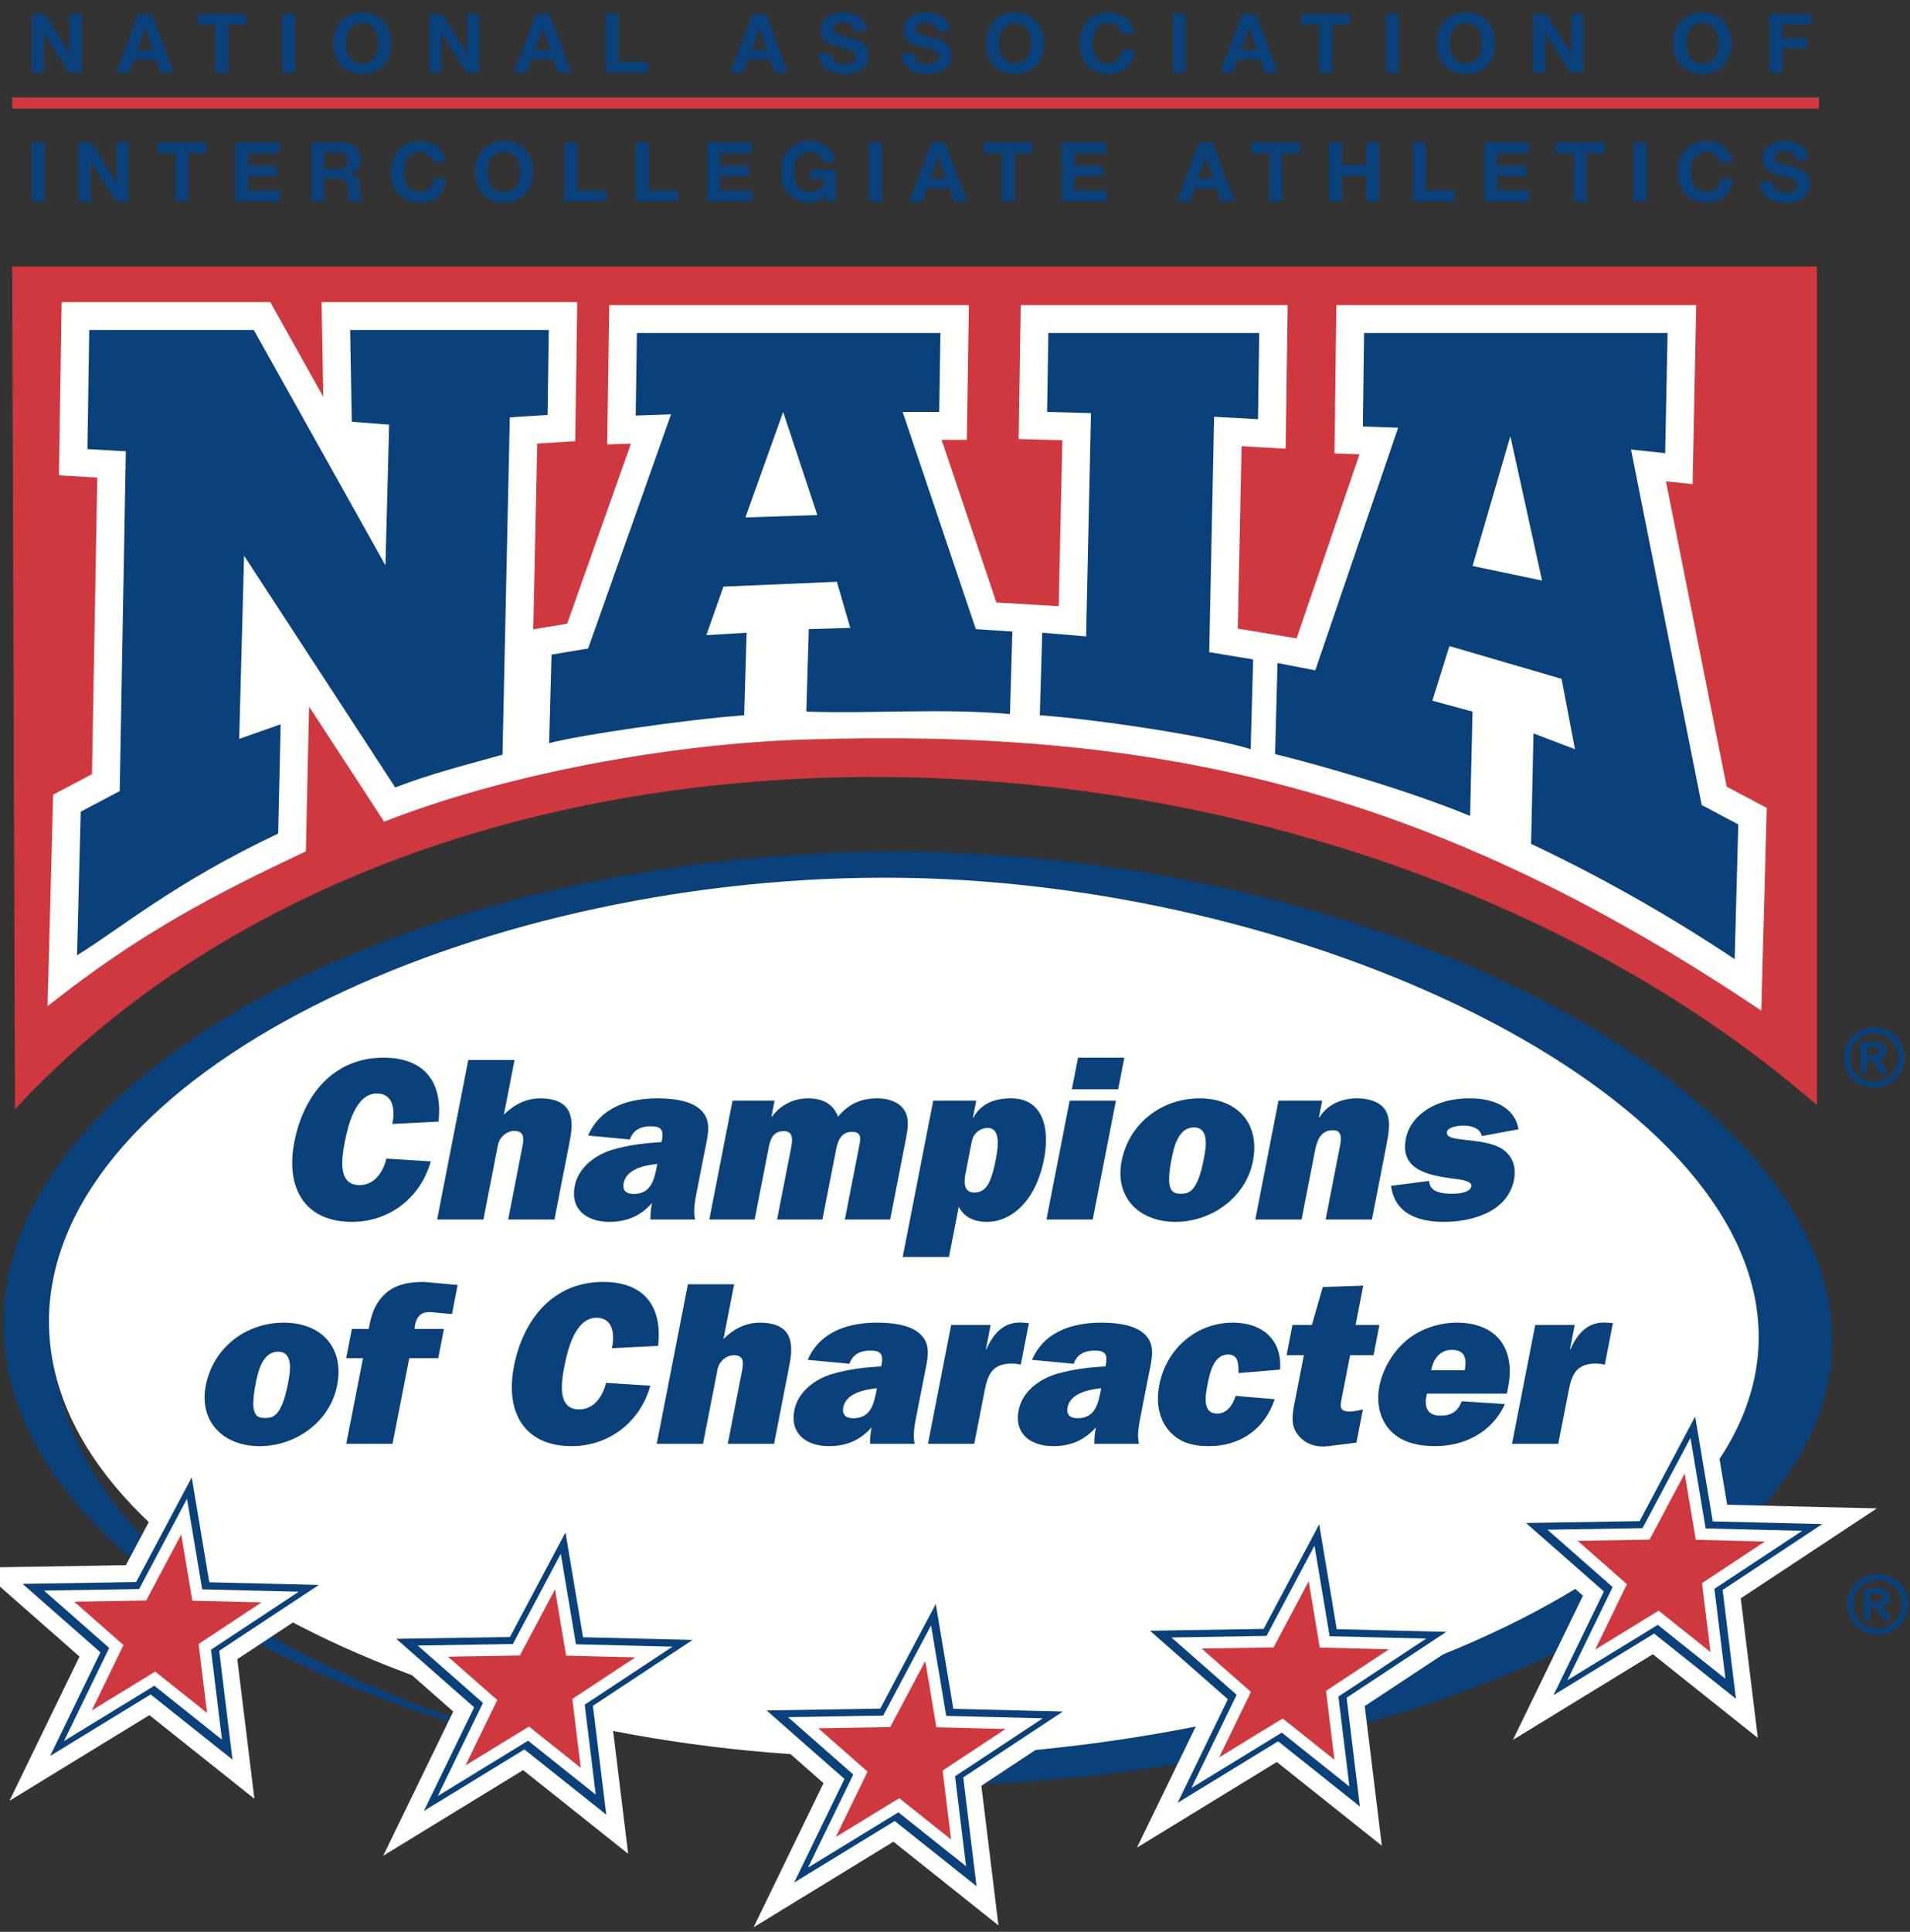
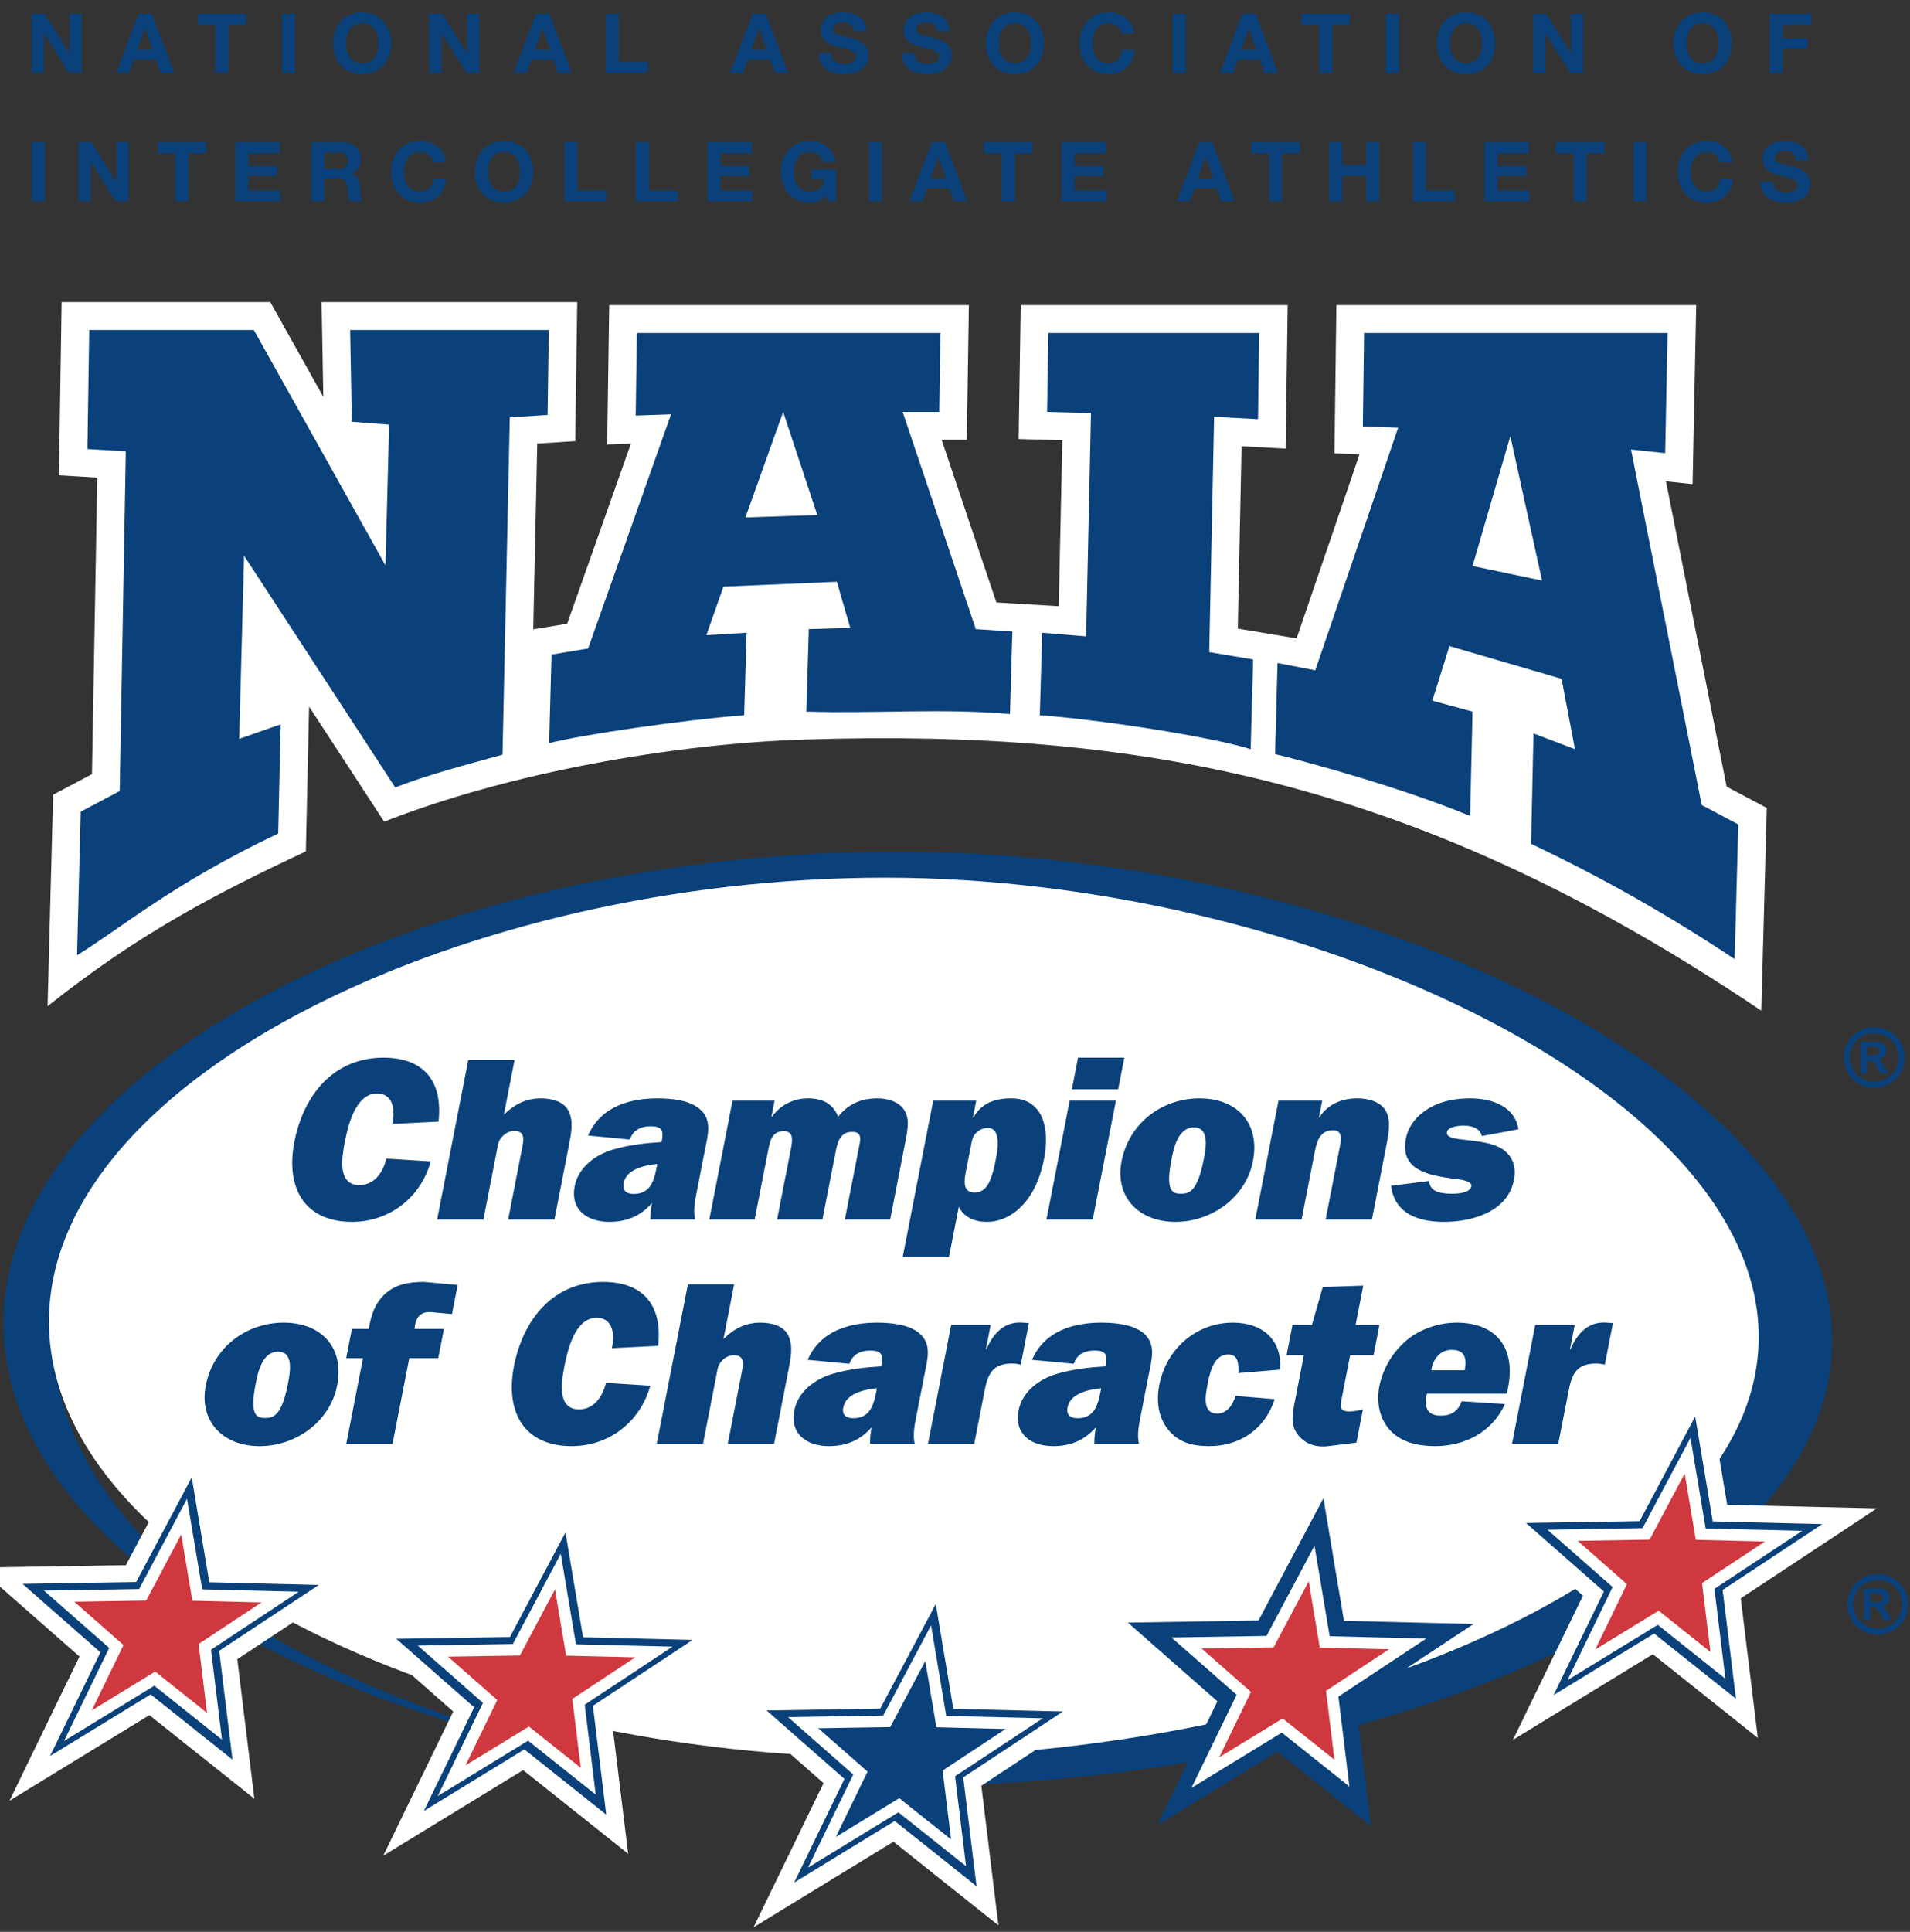
<svg xmlns="http://www.w3.org/2000/svg" width="90" height="91" viewBox="0 0 90 91" fill="none">
  <rect x="0" y="0" width="90" height="91" fill="#333333" stroke="none" />
  <path fill-rule="evenodd" clip-rule="evenodd" d="M42.23 40.117C19.9 40.117 0.165 50.295 0.165 62.339C0.165 71.473 11.513 79.29 26.733 82.536C16.556 79.856 4.307 74.566 2.58 64.469C0.934 51.921 20.522 43.455 40.82 43.455C61.118 43.455 80.914 53.844 80.914 65.235C79.564 77.647 44.206 82.4 44.206 82.4C44.206 82.4 43.724 82.808 43.549 84.131C65.406 83.788 86.332 74.954 86.332 63.149C86.332 51.102 64.556 40.117 42.228 40.117" fill="#0A417A" />
  <path fill-rule="evenodd" clip-rule="evenodd" d="M82.071 62.981C82.071 73.879 61.132 81.977 41.701 81.977C22.271 81.977 3.108 73.149 3.108 62.25C3.108 51.353 22.271 42.144 41.701 42.144C61.132 42.144 82.071 52.084 82.071 62.981Z" fill="#FFFFFE" />
  <path fill-rule="evenodd" clip-rule="evenodd" d="M82.071 62.981C82.071 73.879 61.132 81.977 41.701 81.977C22.271 81.977 3.108 73.149 3.108 62.25C3.108 51.353 22.271 42.144 41.701 42.144C61.132 42.144 82.071 52.084 82.071 62.981Z" stroke="#FFFFFE" stroke-width="1.6" />
  <path fill-rule="evenodd" clip-rule="evenodd" d="M51.37 80.253L45.815 83.923L46.531 89.774C46.531 89.774 42.811 86.809 42.129 86.267L36.464 89.734L39.298 83.897L35.08 80.189L41.235 80.089C41.707 79.197 44.294 74.329 44.294 74.329L45.262 80.104L48.465 80.182L51.37 80.253Z" fill="#0A417A" />
  <path fill-rule="evenodd" clip-rule="evenodd" d="M51.37 80.253L45.815 83.923L46.531 89.774C46.531 89.774 42.811 86.809 42.129 86.267L36.464 89.734L39.298 83.897L35.08 80.189L41.235 80.089C41.707 79.197 44.294 74.329 44.294 74.329L45.262 80.104L48.465 80.182L51.37 80.253Z" stroke="#FFFFFE" stroke-width="0.8" />
-   <path fill-rule="evenodd" clip-rule="evenodd" d="M43.736 77.403L41.781 81.085L37.845 81.15L40.543 83.521L38.729 87.254L42.352 85.037L45.167 87.279L44.71 83.538L48.26 81.193L44.355 81.096L43.736 77.403Z" fill="#D0383F" />
  <path fill-rule="evenodd" clip-rule="evenodd" d="M43.736 77.403L41.781 81.085L37.845 81.15L40.543 83.521L38.729 87.254L42.352 85.037L45.167 87.279L44.71 83.538L48.26 81.193L44.355 81.096L43.736 77.403Z" stroke="#FFFFFE" stroke-width="0.547" />
  <path fill-rule="evenodd" clip-rule="evenodd" d="M20.297 54.708C19.815 56.438 18.33 57.557 16.591 57.557C14.323 57.557 13.452 55.924 13.87 53.787C14.293 51.618 15.69 49.822 18.069 49.822C19.996 49.822 20.874 50.961 20.662 52.835L18.483 52.945C18.629 52.309 18.543 51.51 17.761 51.51C16.737 51.51 16.388 53.076 16.248 53.787C16.1 54.543 15.894 55.825 16.94 55.825C17.656 55.825 18.053 55.201 18.208 54.577L20.297 54.708ZM23.945 57.447L24.625 53.963C24.698 53.59 24.683 53.273 24.232 53.273C24.022 53.273 23.816 53.372 23.661 53.546C23.51 53.7 23.46 53.897 23.434 54.083L22.777 57.446H20.597L22.066 49.931H24.246L23.743 52.506C24.26 52.002 24.817 51.739 25.478 51.739C26.028 51.739 26.582 51.892 26.801 52.352C27.026 52.835 26.921 53.372 26.81 53.941L26.125 57.446L23.945 57.447ZM30.973 54.829C30.435 54.883 29.521 55.047 29.388 55.727C29.318 56.088 29.519 56.241 29.861 56.241C30.686 56.241 30.832 55.551 30.952 54.938L30.973 54.829ZM30.649 57.446C30.646 57.185 30.67 56.925 30.723 56.669C30.157 57.315 29.483 57.557 28.712 57.557C27.666 57.557 26.863 56.987 27.081 55.869C27.255 54.983 28.064 54.39 28.892 54.149C29.652 53.929 30.428 53.843 31.174 53.798L31.183 53.755C31.282 53.25 31.188 53.053 30.659 53.053C30.231 53.053 29.836 53.207 29.679 53.678L27.711 53.491C28.313 52.101 29.716 51.739 30.983 51.739C31.643 51.739 32.473 51.826 32.947 52.221C33.584 52.736 33.355 53.459 33.199 54.258L32.815 56.219C32.735 56.636 32.664 57.053 32.752 57.446H30.649ZM36.498 51.848L36.351 52.604H36.372C36.566 52.335 36.821 52.116 37.117 51.965C37.413 51.815 37.74 51.737 38.072 51.739C38.766 51.739 39.265 52.002 39.489 52.604C39.996 51.979 40.605 51.739 41.343 51.739C41.816 51.739 42.293 51.88 42.559 52.221C42.885 52.638 42.777 53.184 42.661 53.777L41.944 57.447H39.81L40.467 54.083C40.537 53.721 40.66 53.316 40.154 53.316C39.538 53.316 39.448 53.886 39.361 54.335L38.752 57.446H36.616L37.274 54.083C37.341 53.733 37.407 53.283 36.934 53.283C36.416 53.283 36.297 53.667 36.216 54.083L35.559 57.446H33.423L34.517 51.848H36.498ZM45.497 55.267C45.42 55.661 45.386 56.175 45.915 56.175C46.223 56.175 46.452 56.012 46.599 55.715C46.747 55.409 46.846 55.015 46.907 54.697C46.997 54.237 47.226 53.13 46.532 53.13C46.333 53.138 46.143 53.22 46.002 53.36C45.825 53.536 45.802 53.71 45.759 53.93L45.497 55.267ZM46 51.848L45.844 52.648H45.866C46.23 51.968 46.891 51.738 47.639 51.738C49.225 51.738 49.455 53.273 49.197 54.588C49.076 55.213 48.837 55.924 48.433 56.472C47.938 57.14 47.273 57.557 46.493 57.557C45.908 57.557 45.423 57.337 45.178 56.845L44.715 59.211H42.535L43.974 51.848H46ZM52.687 51.311H50.507L50.799 49.822H52.979L52.687 51.311ZM51.489 57.446H49.309L50.403 51.848H52.583L51.489 57.446ZM55.199 54.62C54.906 56.12 55.249 56.231 55.644 56.231C56.041 56.231 56.426 56.121 56.719 54.621C56.824 54.083 57.004 53.107 56.255 53.107C55.505 53.107 55.304 54.083 55.199 54.62ZM59.039 54.697C58.706 56.395 57.104 57.557 55.385 57.557C53.668 57.557 52.519 56.395 52.85 54.697C53.201 52.9 54.76 51.739 56.522 51.739C58.284 51.739 59.389 52.9 59.038 54.697H59.039ZM62.302 51.848L62.148 52.638H62.17C62.559 52.002 63.26 51.738 63.942 51.738C64.47 51.738 65.047 51.892 65.293 52.319C65.557 52.779 65.431 53.414 65.318 53.996L64.644 57.446H62.464L63.127 54.05C63.193 53.71 63.285 53.24 62.812 53.24C62.207 53.24 62.05 53.755 61.96 54.216L61.33 57.446H59.15L60.243 51.848H62.302ZM67.343 55.628C67.36 56.165 67.952 56.231 68.426 56.231C68.646 56.231 69.266 56.209 69.33 55.881C69.386 55.596 68.649 55.541 68.454 55.519C67.308 55.354 65.955 55.124 66.246 53.634C66.37 52.999 66.809 52.494 67.402 52.166C68.02 51.826 68.665 51.739 69.292 51.739C70.349 51.739 71.382 52.145 71.551 53.196L69.827 53.514C69.736 53.13 69.327 53.02 68.942 53.02C68.765 53.02 68.227 53.076 68.18 53.316C68.146 53.491 68.318 53.568 68.455 53.602C68.684 53.667 69.118 53.7 69.375 53.732C69.869 53.798 70.427 53.875 70.825 54.15C71.278 54.477 71.457 54.97 71.34 55.574C71.037 57.117 69.312 57.557 68.045 57.557C66.79 57.557 65.713 57.151 65.547 55.858L67.343 55.628ZM12.047 65.185C11.754 66.686 12.095 66.796 12.492 66.796C12.888 66.796 13.273 66.686 13.566 65.186C13.671 64.649 13.851 63.673 13.102 63.673C12.353 63.673 12.152 64.649 12.047 65.185ZM15.886 65.262C15.554 66.962 13.951 68.122 12.233 68.122C10.515 68.122 9.366 66.962 9.697 65.262C10.048 63.466 11.607 62.304 13.369 62.304C15.131 62.304 16.237 63.466 15.886 65.262ZM18.496 68.012H16.316L17.104 63.98H16.311L16.581 62.6H17.373L17.388 62.523C17.495 61.975 17.628 61.46 18.093 60.999C18.626 60.474 19.325 60.386 19.975 60.386L21.565 60.529L21.298 61.899L20.324 61.81C19.793 61.766 19.579 62.073 19.531 62.6H20.919L20.649 63.98H19.284L18.496 68.012ZM30.645 65.273C30.163 67.003 28.679 68.121 26.939 68.121C24.671 68.121 23.8 66.489 24.219 64.353C24.642 62.184 26.039 60.386 28.417 60.386C30.345 60.386 31.223 61.526 31.011 63.399L28.831 63.509C28.977 62.875 28.891 62.073 28.11 62.073C27.086 62.073 26.736 63.641 26.596 64.353C26.449 65.108 26.242 66.39 27.288 66.39C28.004 66.39 28.402 65.766 28.557 65.142L30.645 65.273ZM34.293 68.013L34.974 64.528C35.047 64.156 35.031 63.838 34.58 63.838C34.471 63.841 34.364 63.866 34.265 63.913C34.167 63.961 34.079 64.028 34.009 64.111C33.858 64.265 33.808 64.463 33.783 64.649L33.126 68.013H30.946L32.414 60.497H34.594L34.091 63.071C34.608 62.567 35.165 62.304 35.827 62.304C36.377 62.304 36.931 62.457 37.15 62.917C37.375 63.399 37.27 63.936 37.158 64.507L36.474 68.013H34.293ZM41.322 65.393C40.782 65.448 39.869 65.613 39.736 66.292C39.666 66.653 39.868 66.807 40.209 66.807C41.034 66.807 41.181 66.117 41.301 65.504L41.322 65.393ZM40.997 68.013C40.994 67.752 41.02 67.491 41.072 67.234C40.506 67.88 39.83 68.121 39.06 68.121C38.014 68.121 37.211 67.553 37.43 66.434C37.603 65.546 38.412 64.955 39.241 64.714C39.999 64.494 40.776 64.407 41.523 64.364L41.533 64.319C41.63 63.816 41.536 63.619 41.007 63.619C40.579 63.619 40.185 63.773 40.027 64.242L38.059 64.057C38.661 62.666 40.065 62.304 41.331 62.304C41.992 62.304 42.821 62.392 43.296 62.786C43.933 63.301 43.703 64.024 43.548 64.824L43.164 66.786C43.082 67.201 43.012 67.617 43.1 68.013H40.997ZM46.477 63.563C46.817 62.786 47.331 62.239 48.189 62.303L48.482 62.326L48.099 64.286C47.966 64.251 47.829 64.233 47.691 64.232C47.339 64.232 46.961 64.298 46.724 64.615C46.517 64.89 46.446 65.251 46.381 65.581L45.906 68.013H43.726L44.82 62.413H46.68L46.456 63.563H46.477ZM51.889 65.393C51.351 65.448 50.437 65.613 50.305 66.292C50.234 66.653 50.435 66.807 50.777 66.807C51.602 66.807 51.748 66.117 51.867 65.504L51.889 65.393ZM51.565 68.013C51.562 67.752 51.587 67.49 51.64 67.234C51.073 67.88 50.4 68.121 49.628 68.121C48.581 68.121 47.778 67.553 47.998 66.434C48.171 65.546 48.979 64.955 49.808 64.714C50.568 64.494 51.344 64.407 52.091 64.364L52.099 64.319C52.198 63.816 52.105 63.619 51.576 63.619C51.146 63.619 50.752 63.773 50.594 64.242L48.627 64.057C49.229 62.666 50.632 62.304 51.897 62.304C52.559 62.304 53.39 62.392 53.864 62.786C54.501 63.301 54.272 64.024 54.114 64.824L53.732 66.786C53.65 67.201 53.58 67.617 53.668 68.013H51.565ZM60.067 65.909C59.587 67.354 58.401 68.121 56.97 68.121C56.156 68.121 55.531 67.936 55.05 67.354C54.589 66.786 54.472 66.029 54.628 65.229C54.958 63.542 56.367 62.304 58.096 62.304C59.484 62.304 60.426 63.114 60.316 64.517L58.358 64.681V64.626C58.355 64.242 58.353 63.805 57.869 63.805C57.175 63.805 56.998 64.715 56.901 65.208C56.798 65.734 56.641 66.588 57.358 66.588C57.832 66.588 58.092 66.16 58.225 65.755L60.067 65.909ZM60.624 63.837L60.902 62.413H61.816L62.329 60.627L64.237 60.561L63.875 62.413H64.997L64.721 63.837H63.619L63.242 65.766C63.163 66.172 63.056 66.489 63.574 66.489C63.784 66.489 64.002 66.445 64.221 66.39L63.915 67.957L62.595 68.121C61.997 68.198 61.472 68.013 61.132 67.553C60.792 67.093 60.907 66.555 61.026 65.953L61.439 63.837H60.624ZM69.017 64.549C69.125 64.003 69.03 63.586 68.413 63.586C67.84 63.586 67.521 64.035 67.442 64.549H69.017ZM70.91 66.139C70.302 67.497 68.97 68.121 67.637 68.121C66.811 68.121 66.041 67.946 65.512 67.387C65.012 66.851 64.842 66.083 64.997 65.285C65.171 64.465 65.606 63.723 66.237 63.17C66.925 62.577 67.837 62.304 68.641 62.304C70.513 62.304 71.423 63.51 71.063 65.351L71.005 65.646H67.24C67.089 66.248 67.223 66.686 67.884 66.686C68.379 66.686 68.694 66.489 68.876 66.006L70.91 66.139ZM73.998 63.564C74.338 62.786 74.852 62.239 75.708 62.304L76.002 62.326L75.619 64.286C75.486 64.251 75.349 64.233 75.211 64.232C74.859 64.232 74.482 64.298 74.244 64.615C74.037 64.89 73.966 65.251 73.902 65.581L73.426 68.013H71.246L72.341 62.413H74.201L73.976 63.563H73.998" fill="#0A417A" />
  <path fill-rule="evenodd" clip-rule="evenodd" d="M39.386 23.1L35.595 23.229L37.29 17.79L38.012 17.826L39.386 23.1Z" fill="#FFFFFE" />
  <path fill-rule="evenodd" clip-rule="evenodd" d="M1.496 0.647H2.106L3.273 2.513H3.28V0.647H3.856V3.428H3.241L2.079 1.566H2.072V3.428H1.496V0.647ZM5.47 3.428H6.092L6.31 2.808H7.355L7.567 3.428H8.205L7.16 0.648H6.53L5.47 3.428ZM6.835 1.333H6.842L7.195 2.353H6.471L6.835 1.333ZM10.146 1.161H9.309V0.647H11.598V1.161H10.761V3.428H10.146V1.161ZM13.289 3.428H13.903V0.647H13.289V3.428ZM15.692 2.049C15.692 2.852 16.202 3.494 17.066 3.494C17.931 3.494 18.44 2.852 18.44 2.049C18.44 1.224 17.93 0.581 17.066 0.581C16.201 0.581 15.692 1.224 15.692 2.049ZM16.307 2.049C16.307 1.562 16.514 1.095 17.067 1.095C17.618 1.095 17.827 1.562 17.827 2.049C17.827 2.513 17.618 2.98 17.067 2.98C16.514 2.98 16.307 2.513 16.307 2.049ZM20.228 0.647H20.839L22.006 2.513H22.014V0.647H22.589V3.428H21.974L20.812 1.566H20.804V3.428H20.228V0.647ZM24.202 3.428H24.824L25.044 2.808H26.088L26.3 3.428H26.938L25.892 0.648H25.262L24.202 3.428ZM25.568 1.333H25.575L25.928 2.353H25.204L25.568 1.333ZM28.55 0.647H29.164V2.915H30.527V3.428H28.55V0.647ZM34.402 3.428H35.023L35.243 2.808H36.288L36.5 3.428H37.137L36.092 0.648H35.462L34.402 3.428ZM35.767 1.333H35.776L36.128 2.353H35.404L35.767 1.333ZM39.168 2.505C39.168 2.875 39.458 3.019 39.788 3.019C40.003 3.019 40.332 2.956 40.332 2.672C40.332 2.372 39.912 2.322 39.502 2.212C39.086 2.103 38.667 1.944 38.667 1.422C38.667 0.854 39.207 0.582 39.713 0.582C40.297 0.582 40.833 0.834 40.833 1.477H40.237C40.217 1.142 39.979 1.057 39.686 1.057C39.49 1.057 39.263 1.138 39.263 1.372C39.263 1.586 39.396 1.613 40.097 1.792C40.3 1.842 40.926 1.972 40.926 2.602C40.926 3.113 40.524 3.494 39.764 3.494C39.145 3.494 38.566 3.191 38.574 2.504L39.168 2.505ZM43.079 2.504C43.079 2.875 43.369 3.019 43.697 3.019C43.912 3.019 44.241 2.956 44.241 2.672C44.241 2.372 43.821 2.322 43.411 2.212C42.998 2.103 42.578 1.944 42.578 1.422C42.578 0.854 43.118 0.582 43.624 0.582C44.207 0.582 44.742 0.834 44.742 1.477H44.147C44.127 1.142 43.889 1.057 43.596 1.057C43.4 1.057 43.173 1.138 43.173 1.372C43.173 1.586 43.306 1.613 44.007 1.792C44.211 1.842 44.837 1.972 44.837 2.602C44.837 3.113 44.433 3.494 43.674 3.494C43.056 3.494 42.476 3.191 42.484 2.504H43.079ZM46.449 2.049C46.449 2.852 46.958 3.494 47.823 3.494C48.687 3.494 49.196 2.852 49.196 2.049C49.196 1.224 48.686 0.581 47.823 0.581C46.958 0.581 46.449 1.224 46.449 2.049ZM47.063 2.049C47.063 1.562 47.271 1.095 47.823 1.095C48.374 1.095 48.582 1.562 48.582 2.049C48.582 2.513 48.374 2.98 47.822 2.98C47.272 2.98 47.063 2.513 47.063 2.049ZM52.849 1.582C52.809 1.306 52.543 1.095 52.237 1.095C51.686 1.095 51.479 1.562 51.479 2.049C51.479 2.513 51.686 2.98 52.237 2.98C52.614 2.98 52.825 2.723 52.872 2.357H53.466C53.404 3.05 52.923 3.494 52.237 3.494C51.373 3.494 50.864 2.852 50.864 2.049C50.864 1.224 51.374 0.581 52.237 0.581C52.853 0.581 53.369 0.939 53.443 1.582H52.849ZM55.256 3.428H55.869V0.647H55.256V3.428ZM57.482 3.428H58.105L58.325 2.808H59.369L59.58 3.428H60.218L59.173 0.648H58.543L57.483 3.428H57.482ZM58.849 1.333H58.856L59.209 2.353H58.485L58.849 1.333ZM62.16 1.161H61.322V0.647H63.612V1.161H62.775V3.428H62.16V1.161ZM65.303 3.428H65.917V0.647H65.303V3.428ZM67.706 2.049C67.706 2.852 68.216 3.494 69.081 3.494C69.946 3.494 70.454 2.852 70.454 2.049C70.454 1.224 69.946 0.581 69.081 0.581C68.215 0.581 67.706 1.224 67.706 2.049ZM68.321 2.049C68.321 1.562 68.528 1.095 69.081 1.095C69.632 1.095 69.839 1.562 69.839 2.049C69.839 2.513 69.632 2.98 69.081 2.98C68.528 2.98 68.321 2.513 68.321 2.049ZM72.242 0.647H72.853L74.019 2.513H74.027V0.647H74.603V3.428H73.988L72.826 1.566H72.818V3.428H72.242V0.647ZM78.85 2.049C78.85 2.852 79.36 3.494 80.223 3.494C81.088 3.494 81.598 2.852 81.598 2.049C81.598 1.224 81.088 0.581 80.223 0.581C79.359 0.581 78.85 1.224 78.85 2.049ZM79.464 2.049C79.464 1.562 79.672 1.095 80.224 1.095C80.776 1.095 80.983 1.562 80.983 2.049C80.983 2.513 80.776 2.98 80.223 2.98C79.672 2.98 79.464 2.513 79.464 2.049ZM83.386 0.647H85.351V1.161H84V1.803H85.171V2.279H84V3.428H83.386V0.647ZM1.496 9.486H2.111V6.706H1.496V9.486ZM3.7 6.706H4.31L5.477 8.571H5.485V6.706H6.06V9.486H5.446L4.283 7.625H4.275V9.486H3.7V6.706ZM8.267 7.219H7.43V6.706H9.719V7.219H8.882V9.486H8.267V7.219ZM11.089 6.706H13.18V7.219H11.704V7.815H13.058V8.291H11.704V8.972H13.211V9.486H11.089V6.706ZM14.675 9.486H15.289V8.4H15.904C16.213 8.4 16.327 8.528 16.37 8.82C16.4 9.043 16.393 9.311 16.467 9.486H17.082C16.972 9.331 16.976 9.003 16.964 8.828C16.944 8.548 16.859 8.255 16.558 8.178V8.17C16.867 8.046 16.999 7.8 16.999 7.472C16.999 7.052 16.683 6.706 16.182 6.706H14.675V9.486ZM15.289 7.181H15.963C16.236 7.181 16.385 7.298 16.385 7.566C16.385 7.846 16.235 7.963 15.963 7.963H15.289V7.181ZM20.413 7.64C20.374 7.364 20.108 7.154 19.803 7.154C19.25 7.154 19.043 7.621 19.043 8.107C19.043 8.571 19.25 9.038 19.803 9.038C20.178 9.038 20.389 8.781 20.436 8.415H21.031C20.968 9.109 20.487 9.552 19.802 9.552C18.937 9.552 18.428 8.91 18.428 8.107C18.428 7.281 18.938 6.639 19.802 6.639C20.416 6.639 20.933 6.997 21.008 7.639L20.413 7.64ZM22.377 8.107C22.377 8.91 22.886 9.552 23.751 9.552C24.616 9.552 25.125 8.91 25.125 8.107C25.125 7.281 24.616 6.639 23.751 6.639C22.886 6.639 22.377 7.281 22.377 8.107ZM22.991 8.107C22.991 7.621 23.199 7.154 23.751 7.154C24.304 7.154 24.511 7.621 24.511 8.107C24.511 8.571 24.304 9.038 23.751 9.038C23.199 9.038 22.991 8.57 22.991 8.107ZM26.593 6.706H27.207V8.972H28.569V9.486H26.593V6.706ZM29.963 6.706H30.577V8.972H31.94V9.486H29.963V6.706ZM33.333 6.706H35.423V7.219H33.948V7.815H35.301V8.291H33.948V8.972H35.454V9.486H33.333V6.706ZM38.938 9.17C38.849 9.29 38.733 9.386 38.6 9.453C38.467 9.519 38.32 9.553 38.171 9.552C37.306 9.552 36.796 8.91 36.796 8.107C36.796 7.281 37.306 6.639 38.171 6.639C38.741 6.639 39.282 6.99 39.349 7.621H38.762C38.692 7.313 38.46 7.154 38.171 7.154C37.619 7.154 37.411 7.621 37.411 8.107C37.411 8.571 37.619 9.038 38.171 9.038C38.569 9.038 38.801 8.824 38.836 8.438H38.218V7.983H39.391V9.486H39.001L38.938 9.171M40.938 9.486H41.552V6.706H40.938V9.486ZM42.843 9.486H43.466L43.686 8.866H44.731L44.942 9.486H45.58L44.535 6.706H43.905L42.843 9.486ZM44.21 7.391H44.218L44.57 8.411H43.846L44.21 7.391ZM47.2 7.219H46.362V6.706H48.652V7.219H47.816V9.486H47.2V7.219ZM50.023 6.706H52.112V7.219H50.637V7.815H51.992V8.291H50.637V8.972H52.144V9.486H50.023V6.706ZM55.448 9.486H56.069L56.289 8.866H57.334L57.544 9.486H58.183L57.138 6.706H56.508L55.448 9.486ZM56.814 7.391H56.821L57.173 8.411H56.45L56.814 7.391ZM59.804 7.219H58.965V6.706H61.256V7.219H60.417V9.486H59.804V7.219ZM62.626 6.706H63.24V7.773H64.372V6.706H64.986V9.486H64.372V8.287H63.24V9.486H62.626V6.706ZM66.575 6.706H67.189V8.972H68.552V9.486H66.575V6.706ZM69.946 6.706H72.035V7.219H70.559V7.815H71.914V8.291H70.559V8.972H72.066V9.486H69.946V6.706ZM74.149 7.219H73.31V6.706H75.601V7.219H74.764V9.486H74.149V7.219ZM76.97 9.486H77.586V6.706H76.97V9.486ZM81.038 7.64C80.998 7.364 80.733 7.154 80.426 7.154C79.875 7.154 79.667 7.621 79.667 8.107C79.667 8.571 79.875 9.038 80.427 9.038C80.803 9.038 81.013 8.781 81.06 8.415H81.656C81.594 9.109 81.111 9.552 80.426 9.552C79.561 9.552 79.053 8.91 79.053 8.107C79.053 7.281 79.561 6.639 80.426 6.639C81.041 6.639 81.556 6.997 81.632 7.639L81.038 7.64ZM83.542 8.563C83.542 8.933 83.832 9.078 84.16 9.078C84.376 9.078 84.705 9.015 84.705 8.73C84.705 8.431 84.286 8.38 83.875 8.271C83.46 8.161 83.041 8.002 83.041 7.481C83.041 6.911 83.581 6.639 84.086 6.639C84.669 6.639 85.206 6.892 85.206 7.535H84.611C84.591 7.2 84.353 7.115 84.058 7.115C83.863 7.115 83.636 7.196 83.636 7.43C83.636 7.644 83.769 7.67 84.469 7.85C84.674 7.901 85.299 8.03 85.299 8.66C85.299 9.17 84.896 9.552 84.137 9.552C83.519 9.552 82.939 9.249 82.948 8.563H83.542Z" fill="#0A417A" />
-   <path fill-rule="evenodd" clip-rule="evenodd" d="M0.572 5.121H85.709V4.59H0.572V5.121ZM0.574 12.555H85.617V52.062C63.177 32.563 21.051 30.288 0.707 52.25L0.574 12.555Z" fill="#D0383F" />
  <path fill-rule="evenodd" clip-rule="evenodd" d="M78.5 22.673L81.36 37.055L83.252 38.059L82.993 47.608C66.952 36.82 53.95 34.335 37.952 34.835C31.685 35.03 23.929 36.418 18.101 38.706L14.564 33.285L14.412 40.103C10.21 42.087 6.604 43.928 2.242 47.398L2.504 37.435L4.334 36.467L4.584 22.499L2.778 22.391L2.904 14.231H12.736L15.234 18.695L15.153 14.231H27.2L27.105 20.781L25.316 20.894L25.127 29.644L26.726 29.38L29.729 20.898L28.611 20.936L28.707 14.373H45.654L45.557 20.718H44.37L46.952 28.381L49.887 28.556L50.059 20.738L47.999 20.681L48.098 14.373H60.676L60.58 21.135L58.504 21.02L58.325 29.61L61.096 30.072L64.061 21.399L62.881 21.359L62.971 14.373H79.926L79.755 22.806L78.5 22.673Z" fill="#FFFFFE" />
  <path fill-rule="evenodd" clip-rule="evenodd" d="M64.276 15.687L64.219 20.089L65.882 20.147L61.976 31.577L60.197 31.233L60.082 35.522C61.812 35.942 66.192 37.158 69.272 38.436L69.387 33.521L67.492 33.006L68.297 30.434L73.582 31.978L74.213 35.292L72.259 34.549L72.145 39.75C75.471 41.323 78.677 43.139 81.738 45.181L81.909 38.836L80.186 37.921L76.854 21.175L78.464 21.347L78.577 15.687H64.276ZM71.168 20.547L69.388 26.661L72.662 27.348L71.168 20.547ZM49.398 15.687L49.34 19.404L51.408 19.46L51.178 29.977L49.11 29.805L48.996 33.692C51.94 33.906 57.182 34.728 58.932 35.292L59.048 31.063L56.979 30.72L57.209 19.632L59.278 19.746L59.334 15.687H49.398ZM36.903 19.404L35.123 24.375L38.513 24.261L36.903 19.404ZM30.01 15.687L29.954 19.575L31.62 19.518L27.713 30.548L25.989 30.835L25.875 35.006C27.347 34.62 32.229 33.906 35.065 33.692L35.181 29.805L33.285 29.92L34.089 27.633L39.432 27.405L40.064 29.576L38.111 29.634L37.995 33.521C41.203 33.625 44.382 33.352 47.59 33.636L47.703 29.749L45.98 29.634L42.533 19.404H44.257L44.314 15.687H30.01ZM4.205 15.545L4.119 21.154L5.929 21.26L5.641 37.264L3.803 38.235L3.631 44.999C5.699 43.729 8.14 41.623 13.108 39.264L13.224 34.121L11.271 34.806L11.501 26.176L18.623 37.093C20.264 36.457 21.985 36.024 23.678 35.549L24.022 19.66L25.802 19.546L25.86 15.545H16.498L16.577 19.867L18.336 20.003L18.163 26.633L11.96 15.545H4.205ZM69.435 76.499L63.88 80.169L64.596 86.02L60.195 82.513L54.53 85.98L57.365 80.143L53.146 76.434L59.3 76.334L62.36 70.574L63.327 76.35L66.53 76.429L69.435 76.499Z" fill="#0A417A" />
-   <path fill-rule="evenodd" clip-rule="evenodd" d="M69.436 76.5L63.88 80.17L64.596 86.02L60.195 82.513L54.53 85.98L57.365 80.143L53.146 76.434L59.3 76.334L62.36 70.574L63.327 76.35L66.53 76.429L69.436 76.5Z" stroke="#FFFFFE" stroke-width="0.8" />
  <path fill-rule="evenodd" clip-rule="evenodd" d="M61.802 73.649L59.846 77.331L55.911 77.396L58.608 79.766L56.795 83.501L60.419 81.283L63.232 83.525L62.775 79.784L66.325 77.439L62.421 77.342L61.802 73.649Z" fill="#D0383F" />
  <path fill-rule="evenodd" clip-rule="evenodd" d="M61.802 73.649L59.846 77.331L55.911 77.396L58.608 79.766L56.795 83.501L60.419 81.283L63.232 83.525L62.775 79.784L66.325 77.439L62.421 77.342L61.802 73.649Z" stroke="#FFFFFE" stroke-width="0.547" />
  <path fill-rule="evenodd" clip-rule="evenodd" d="M33.922 76.88L28.366 80.55L29.083 86.401C29.083 86.401 25.363 83.436 24.68 82.895L19.015 86.361L21.85 80.524L17.632 76.814L23.786 76.716L26.846 70.956L27.813 76.731L31.017 76.809L33.922 76.88Z" fill="#0A417A" />
  <path fill-rule="evenodd" clip-rule="evenodd" d="M33.922 76.88L28.366 80.55L29.083 86.401C29.083 86.401 25.363 83.436 24.68 82.895L19.015 86.361L21.85 80.524L17.632 76.814L23.786 76.716L26.846 70.956L27.813 76.731L31.017 76.809L33.922 76.88Z" stroke="#FFFFFE" stroke-width="0.8" />
  <path fill-rule="evenodd" clip-rule="evenodd" d="M26.287 74.031L24.332 77.713L20.397 77.777L23.094 80.148L21.281 83.882L24.904 81.663L27.718 83.906L27.261 80.165L30.812 77.819L26.907 77.723L26.287 74.031Z" fill="#D0383F" />
  <path fill-rule="evenodd" clip-rule="evenodd" d="M26.287 74.031L24.332 77.713L20.397 77.777L23.094 80.148L21.281 83.882L24.904 81.663L27.718 83.906L27.261 80.165L30.812 77.819L26.907 77.723L26.287 74.031Z" stroke="#FFFFFE" stroke-width="0.547" />
  <path fill-rule="evenodd" clip-rule="evenodd" d="M16.31 74.29C16.31 74.29 11.616 77.393 10.755 77.96L11.471 83.811L7.069 80.305C6.192 80.84 1.404 83.772 1.404 83.772L4.239 77.934L0.021 74.226L6.174 74.126C6.648 73.236 9.234 68.366 9.234 68.366L10.202 74.142L13.406 74.219L16.311 74.291" fill="#0A417A" />
  <path fill-rule="evenodd" clip-rule="evenodd" d="M16.31 74.29C16.31 74.29 11.616 77.393 10.755 77.96L11.471 83.811L7.069 80.305C6.192 80.84 1.404 83.772 1.404 83.772L4.239 77.934L0.021 74.226L6.174 74.126C6.648 73.236 9.234 68.366 9.234 68.366L10.202 74.142L13.406 74.219L16.311 74.291L16.31 74.29Z" stroke="#FFFFFE" stroke-width="0.8" />
  <path fill-rule="evenodd" clip-rule="evenodd" d="M8.676 71.441L6.721 75.123L2.786 75.188L5.483 77.559L3.67 81.292L7.293 79.074L10.107 81.318L9.65 77.576L13.2 75.23L9.296 75.134L8.676 71.441Z" fill="#D0383F" />
  <path fill-rule="evenodd" clip-rule="evenodd" d="M8.676 71.441L6.721 75.123L2.786 75.188L5.483 77.559L3.67 81.292L7.293 79.074L10.107 81.318L9.65 77.576L13.2 75.23L9.296 75.134L8.676 71.441Z" stroke="#FFFFFE" stroke-width="0.547" />
  <path fill-rule="evenodd" clip-rule="evenodd" d="M87.153 71.423L81.598 75.093L82.314 80.944C82.314 80.944 78.594 77.979 77.912 77.437C77.035 77.972 72.247 80.904 72.247 80.904L75.083 75.066L70.864 71.358L77.017 71.258L80.077 65.498L81.045 71.274L84.248 71.353L87.153 71.423Z" fill="#0A417A" />
  <path fill-rule="evenodd" clip-rule="evenodd" d="M87.153 71.423L81.598 75.093L82.314 80.944C82.314 80.944 78.594 77.979 77.912 77.437C77.035 77.972 72.247 80.904 72.247 80.904L75.083 75.066L70.864 71.358L77.017 71.258L80.077 65.498L81.045 71.274L84.248 71.353L87.153 71.423Z" stroke="#FFFFFE" stroke-width="0.8" />
  <path fill-rule="evenodd" clip-rule="evenodd" d="M79.52 68.573L77.563 72.255L73.629 72.32L76.325 74.691L74.513 78.424L78.136 76.206L80.95 78.45L80.492 74.708L84.043 72.362L80.139 72.266L79.52 68.573Z" fill="#D0383F" />
  <path fill-rule="evenodd" clip-rule="evenodd" d="M79.52 68.573L77.563 72.255L73.629 72.32L76.325 74.691L74.513 78.424L78.136 76.206L80.95 78.45L80.492 74.708L84.043 72.362L80.139 72.266L79.52 68.573Z" stroke="#FFFFFE" stroke-width="0.547" />
  <path fill-rule="evenodd" clip-rule="evenodd" d="M87.972 49.712H88.095C88.271 49.712 88.379 49.706 88.421 49.692C88.461 49.68 88.496 49.656 88.521 49.622C88.544 49.59 88.557 49.55 88.557 49.51C88.558 49.47 88.545 49.431 88.522 49.398C88.497 49.364 88.461 49.34 88.42 49.328C88.313 49.309 88.204 49.303 88.095 49.308H87.972V49.712ZM87.663 50.569V49.069H87.97C88.257 49.069 88.419 49.069 88.453 49.073C88.555 49.082 88.634 49.102 88.69 49.133C88.751 49.171 88.801 49.224 88.836 49.287C88.871 49.35 88.889 49.42 88.888 49.492C88.888 49.601 88.853 49.692 88.783 49.77C88.704 49.851 88.599 49.902 88.487 49.913C88.525 49.926 88.561 49.945 88.593 49.969C88.619 49.989 88.653 50.028 88.697 50.084C88.707 50.099 88.745 50.16 88.809 50.266L88.979 50.569H88.597L88.474 50.325C88.391 50.161 88.322 50.057 88.266 50.015C88.204 49.971 88.129 49.948 88.052 49.951H87.972V50.569H87.663ZM88.309 48.673C88.112 48.673 87.924 48.721 87.744 48.819C87.564 48.917 87.422 49.057 87.318 49.239C87.217 49.414 87.163 49.611 87.162 49.813C87.163 50.014 87.216 50.212 87.317 50.386C87.418 50.56 87.563 50.705 87.738 50.805C87.912 50.904 88.109 50.956 88.309 50.956C88.51 50.956 88.707 50.904 88.881 50.805C89.061 50.704 89.203 50.562 89.304 50.382C89.405 50.209 89.458 50.011 89.458 49.81C89.457 49.61 89.404 49.413 89.302 49.239C89.203 49.061 89.055 48.916 88.875 48.819C88.702 48.723 88.507 48.673 88.309 48.673ZM88.31 48.387C88.556 48.387 88.792 48.449 89.018 48.571C89.244 48.693 89.421 48.869 89.551 49.098C89.677 49.316 89.743 49.562 89.743 49.814C89.744 50.065 89.677 50.312 89.552 50.529C89.426 50.747 89.245 50.927 89.027 51.052C88.809 51.178 88.562 51.243 88.311 51.242C88.06 51.242 87.822 51.179 87.595 51.054C87.266 50.864 87.026 50.552 86.927 50.185C86.829 49.818 86.88 49.427 87.069 49.098C87.192 48.875 87.377 48.692 87.602 48.571C87.828 48.449 88.064 48.387 88.31 48.387ZM88.137 75.471H88.26C88.436 75.471 88.545 75.465 88.587 75.451C88.627 75.44 88.662 75.416 88.686 75.383C88.711 75.35 88.725 75.309 88.724 75.268C88.725 75.228 88.712 75.189 88.688 75.157C88.662 75.124 88.627 75.099 88.586 75.087C88.478 75.069 88.369 75.062 88.26 75.067H88.137V75.471ZM87.829 76.328V74.828H88.135C88.423 74.828 88.585 74.828 88.619 74.832C88.72 74.84 88.799 74.861 88.855 74.892C88.916 74.93 88.966 74.983 89.001 75.046C89.036 75.109 89.054 75.179 89.053 75.251C89.055 75.354 89.017 75.454 88.948 75.529C88.869 75.609 88.765 75.66 88.653 75.672C88.691 75.685 88.727 75.704 88.759 75.728C88.784 75.748 88.819 75.786 88.863 75.843L88.975 76.025L89.143 76.328H88.763L88.639 76.083C88.557 75.92 88.488 75.816 88.431 75.773C88.369 75.729 88.294 75.707 88.218 75.71H88.137V76.328H87.829ZM88.474 74.431C88.278 74.431 88.089 74.481 87.909 74.579C87.729 74.675 87.587 74.816 87.483 74.998C87.332 75.262 87.291 75.575 87.369 75.868C87.448 76.162 87.64 76.412 87.903 76.564C88.167 76.715 88.48 76.755 88.774 76.675C89.067 76.596 89.317 76.404 89.47 76.141C89.571 75.968 89.624 75.77 89.623 75.569C89.623 75.368 89.569 75.171 89.467 74.998C89.368 74.82 89.22 74.674 89.04 74.578C88.867 74.482 88.672 74.431 88.474 74.431ZM88.476 74.146C88.721 74.146 88.956 74.208 89.184 74.33C89.41 74.451 89.587 74.627 89.716 74.856C89.846 75.084 89.91 75.324 89.91 75.573C89.91 75.823 89.847 76.059 89.72 76.285C89.593 76.51 89.416 76.685 89.19 76.812C88.972 76.936 88.726 77.001 88.475 77.001C88.224 77.001 87.978 76.936 87.76 76.812C87.537 76.69 87.354 76.507 87.23 76.285C87.106 76.069 87.04 75.823 87.04 75.573C87.04 75.324 87.106 75.084 87.234 74.856C87.364 74.627 87.541 74.451 87.767 74.33C87.994 74.208 88.229 74.146 88.476 74.146Z" fill="#0A417A" />
</svg>